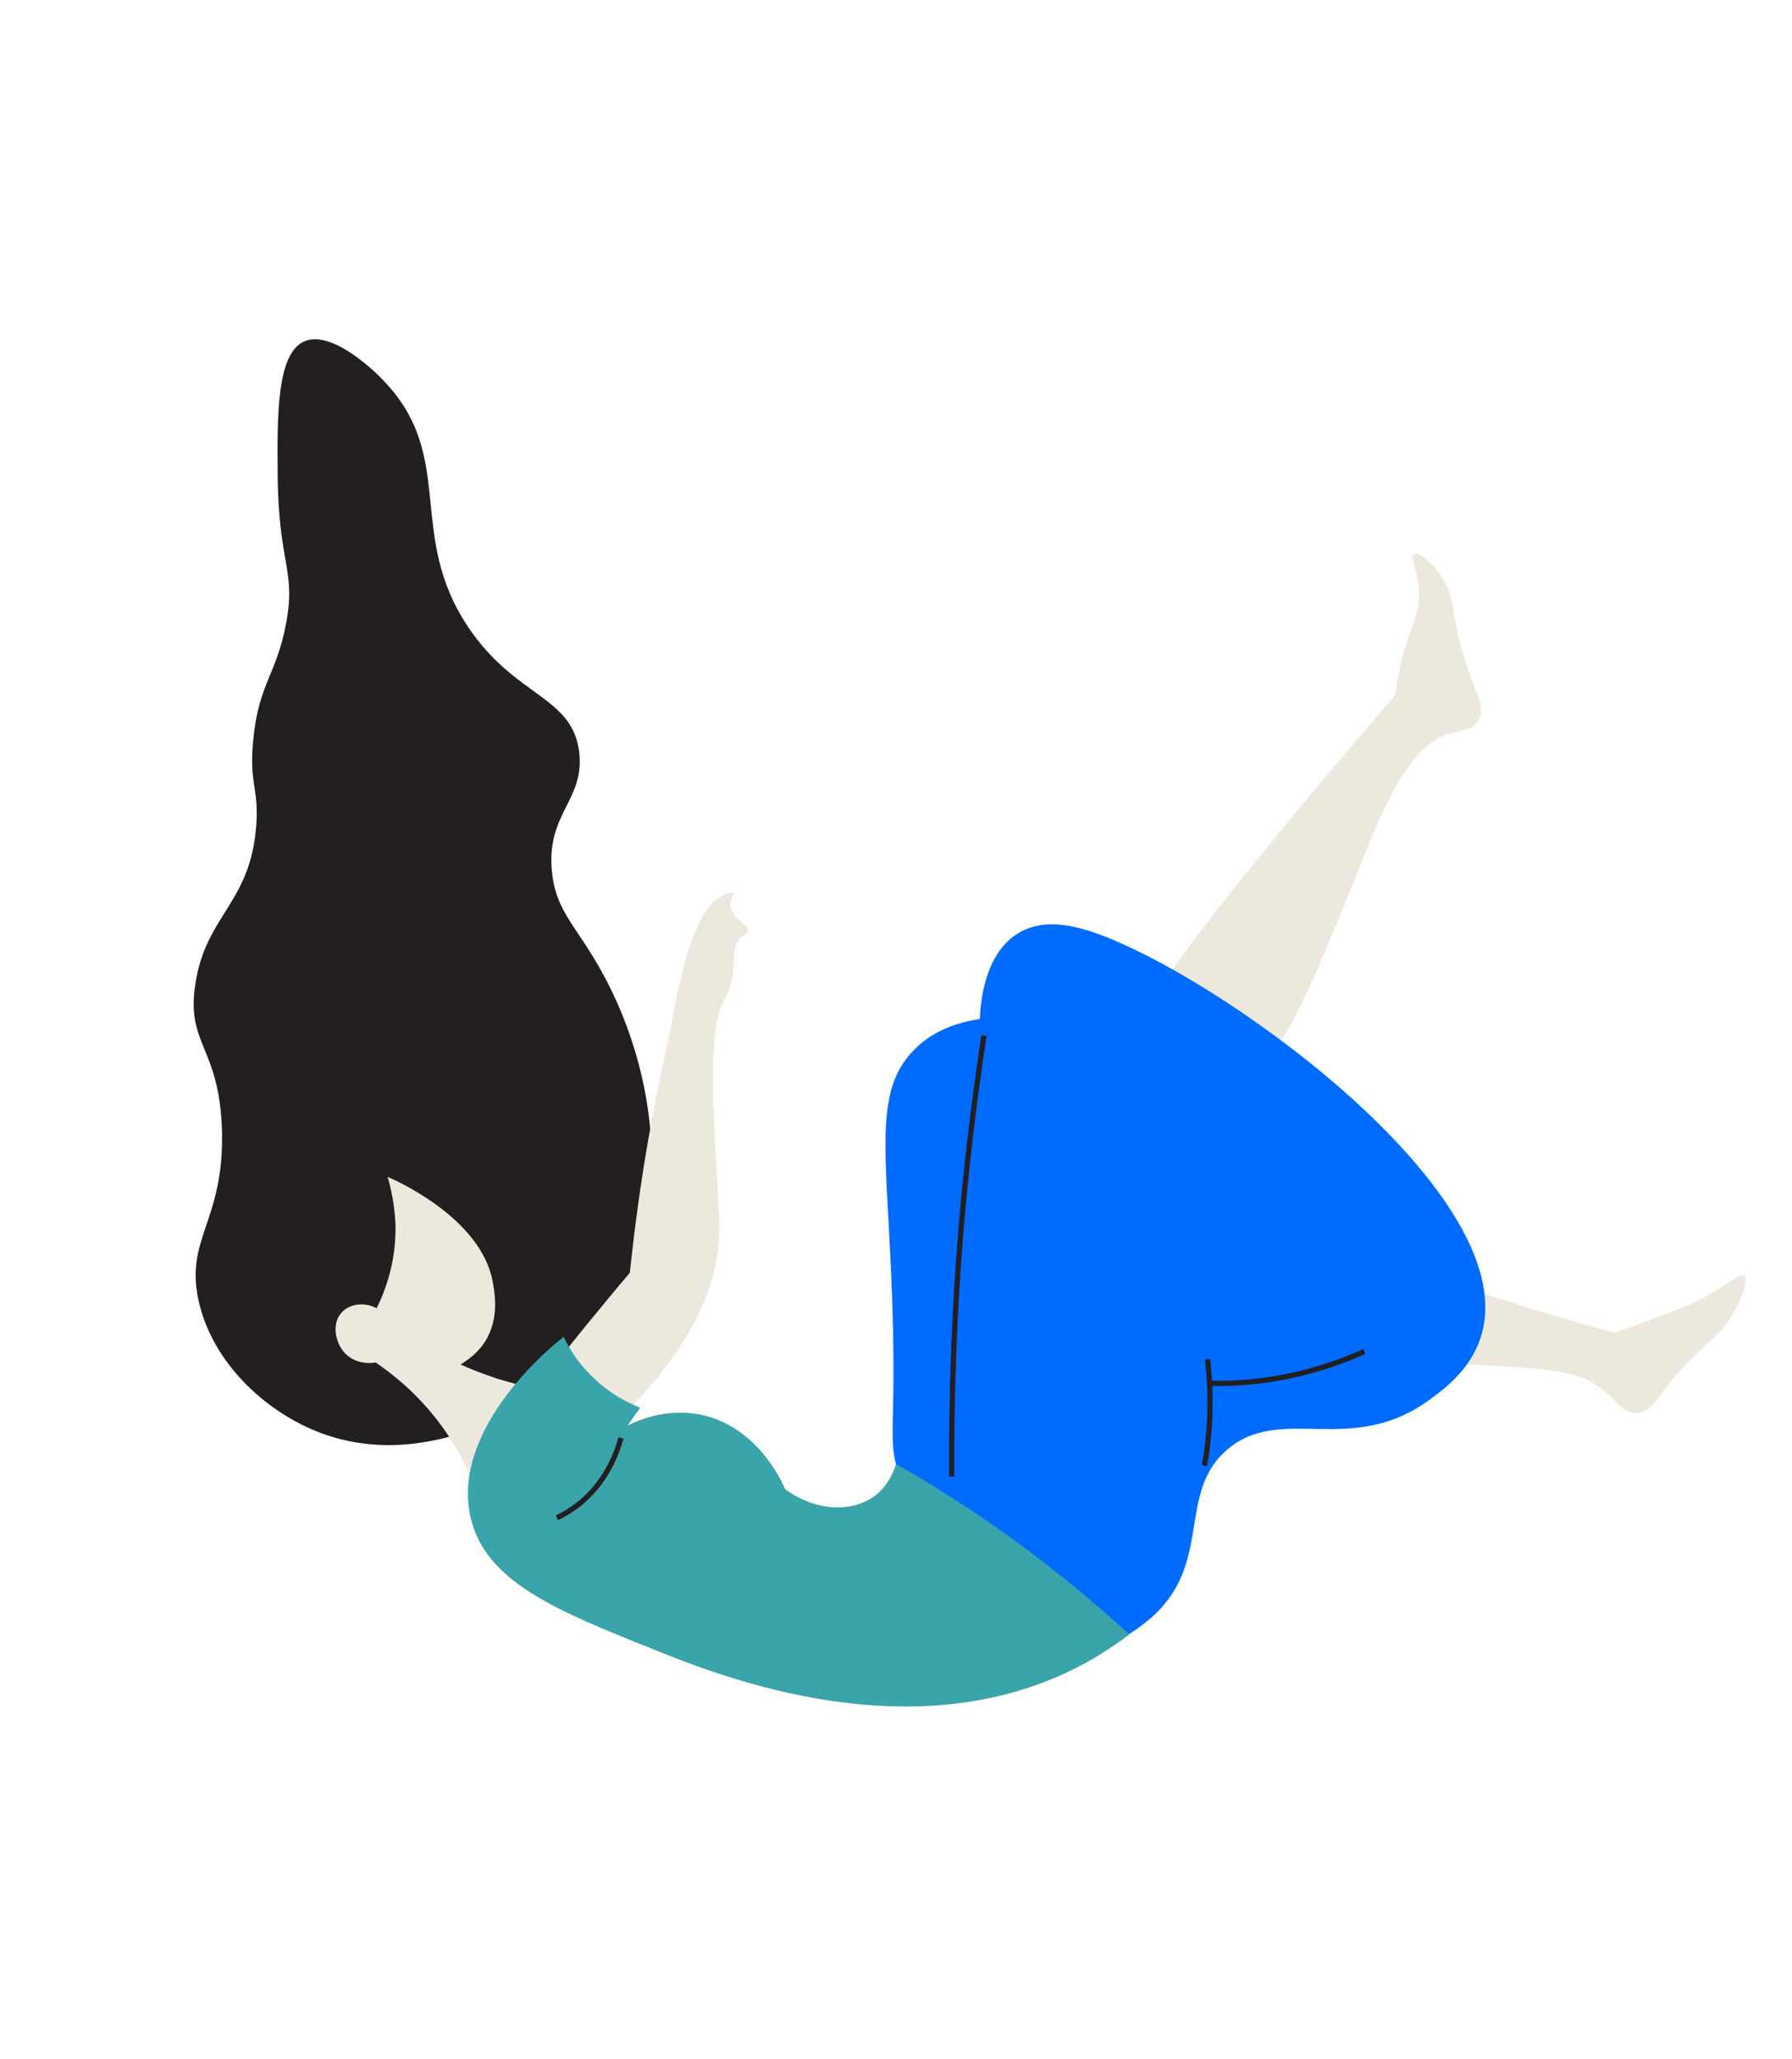
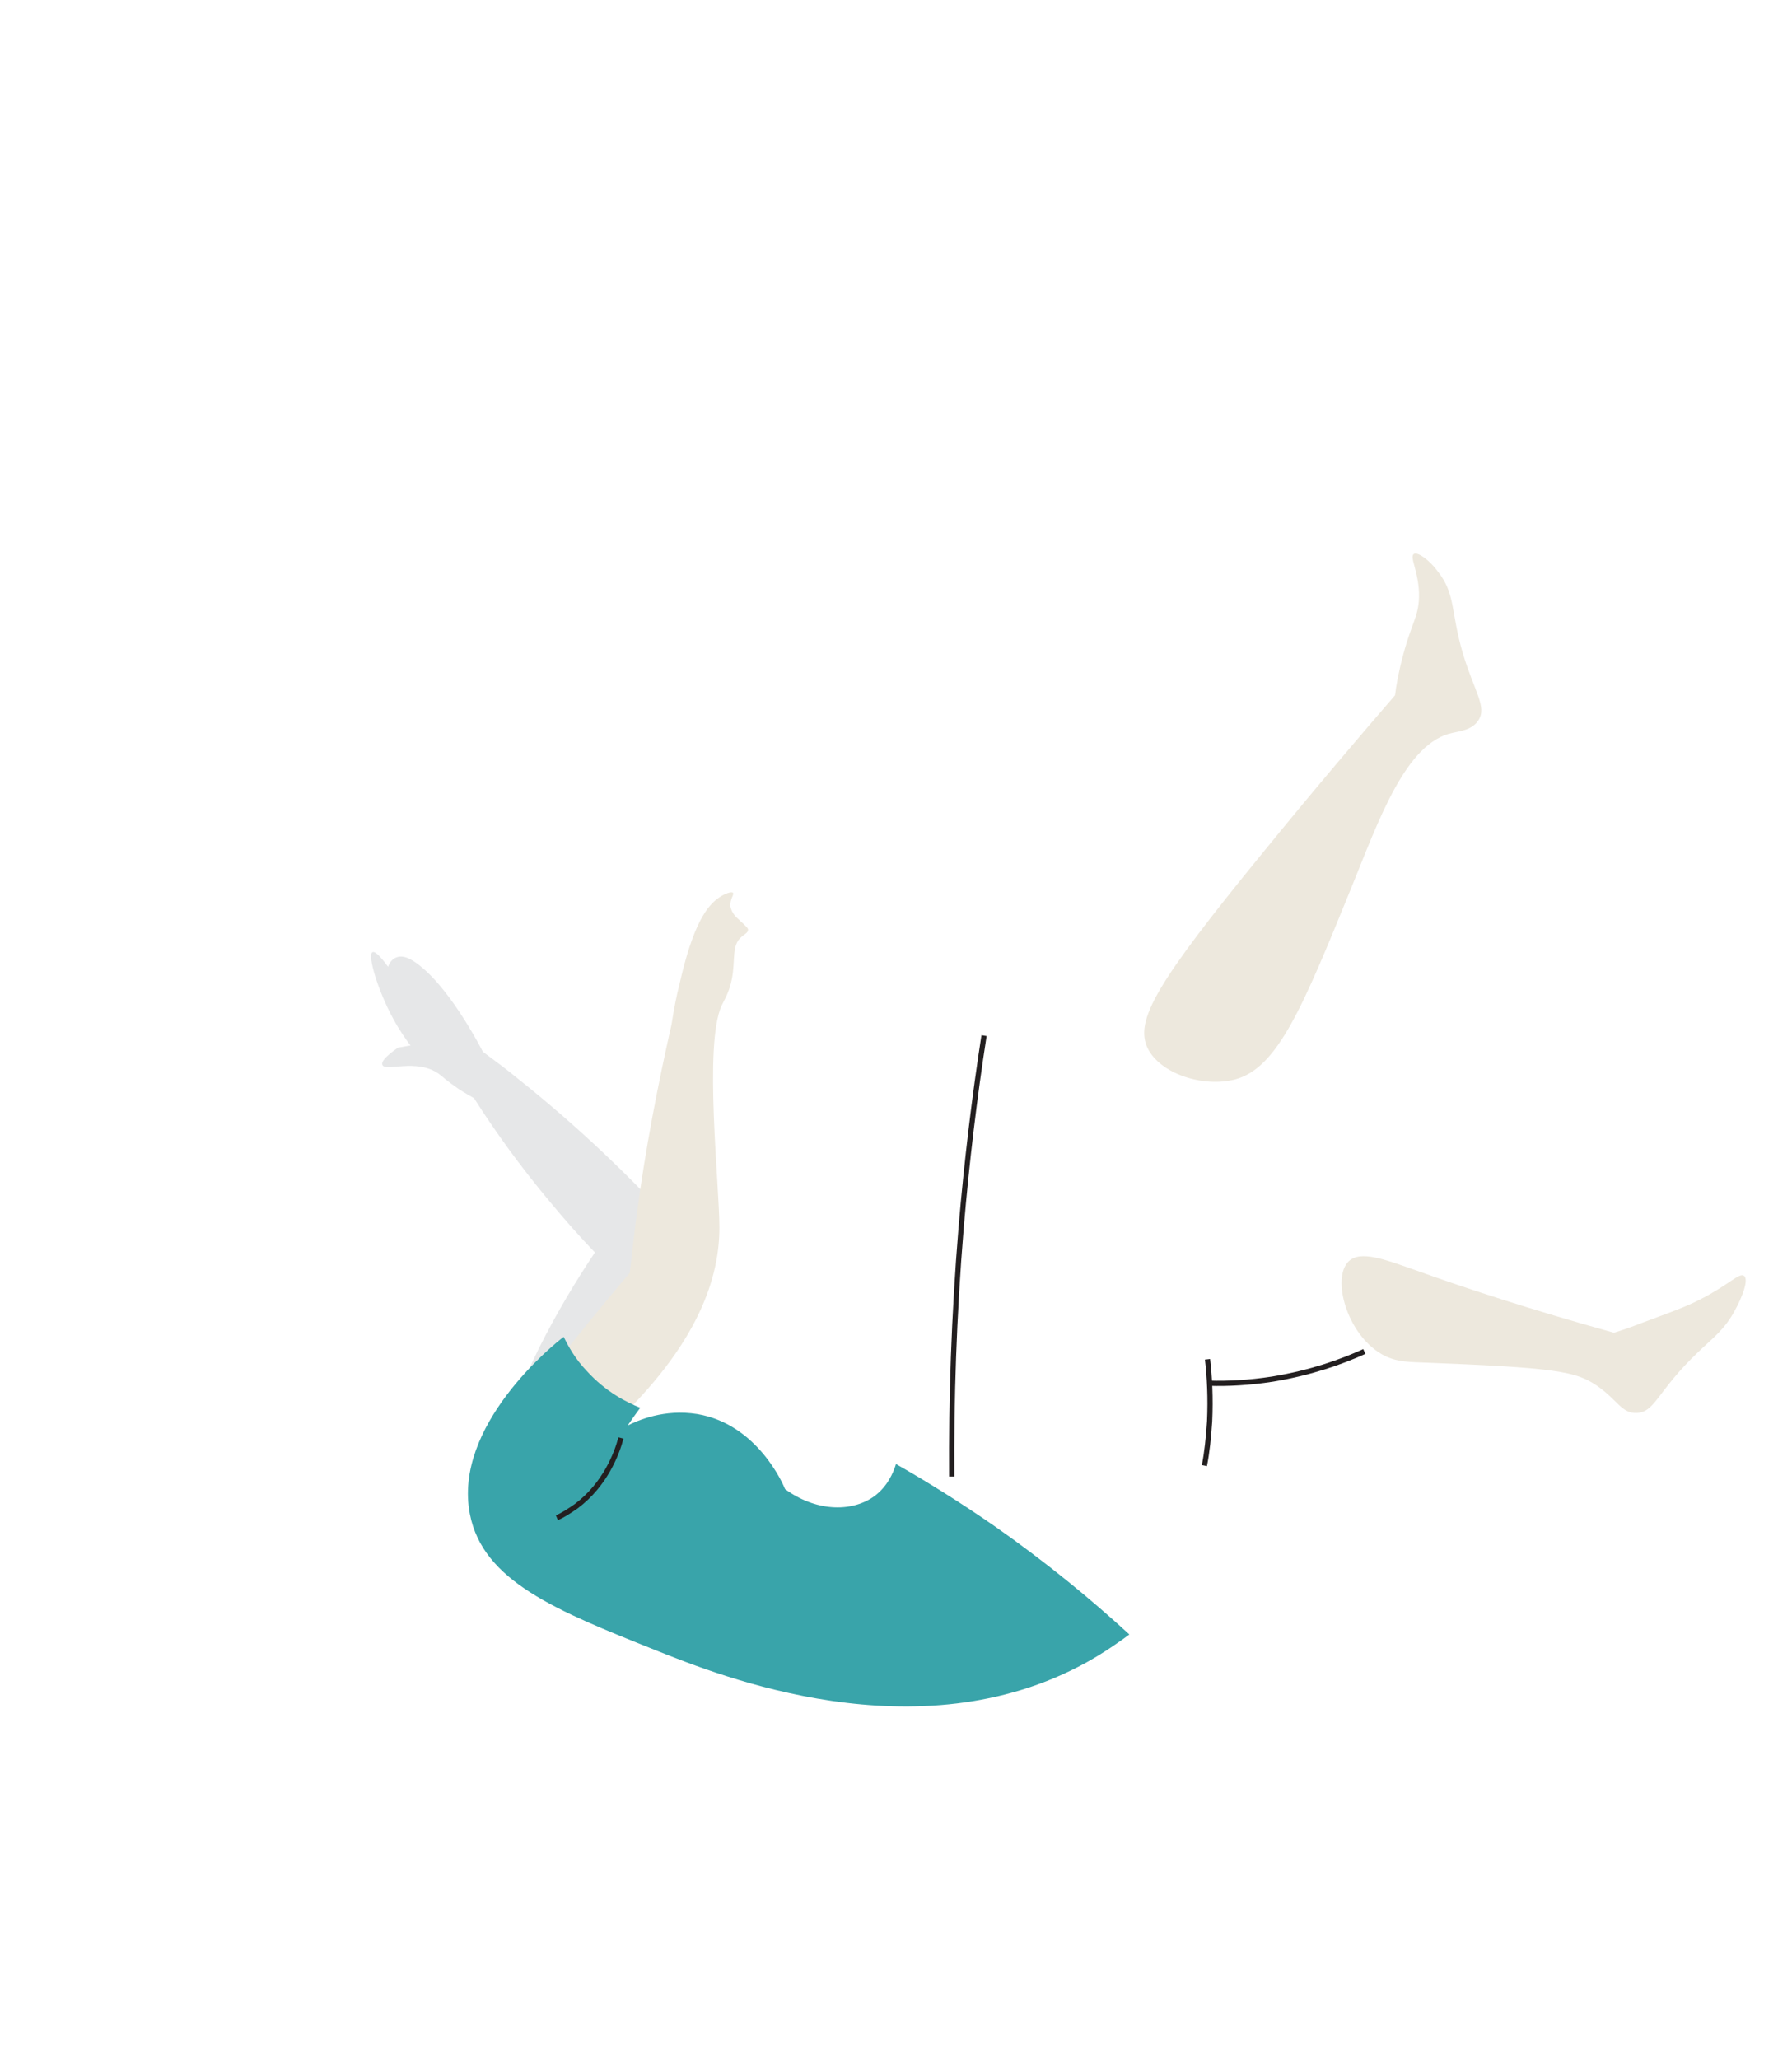
<svg xmlns="http://www.w3.org/2000/svg" version="1.1" id="Слой_1" x="0px" y="0px" viewBox="0 0 344 395" style="enable-background:new 0 0 344 395;" xml:space="preserve">
  <style type="text/css"> .st0{fill:#E6E7E8;} .st1{fill:#231F20;} .st2{fill:#EDE8DD;} .st3{fill:#006BFF;} .st4{fill:#39A4AA;} .st5{fill:none;stroke:#231F20;stroke-miterlimit:10;} </style>
  <path class="st0" d="M99.3,267.8c1.2-2.9,2.6-5.9,4.1-9c3.5-7,7.2-13.1,10.8-18.5c-2.9-3-5.8-6.3-8.7-9.8 C99.8,223.7,95,217,91,210.7c-0.7-0.4-1.8-1-3-1.8c-2.2-1.5-3-2.3-3.8-2.9c-4.3-3-10.3-0.3-10.8-1.7c-0.2-0.5,0.3-1.4,3-3.3 c0.8-0.1,1.6-0.3,2.4-0.4c-0.9-1.2-2.1-2.9-3.3-5.1c-3-5.5-5-12.3-4-12.8c0.3-0.2,1.1,0.2,3,2.8c0.2-0.6,0.7-1.5,1.6-1.8 c1.7-0.7,3.8,1,5,2c4.9,4.1,9.8,12.6,11.6,16.1c2.3,1.7,4.6,3.4,6.9,5.3c11.3,9,21.1,18.4,29.5,27.6c0.4,3.2,0.6,8.4-1.1,14.4 c-2.3,8.7-9.5,22.6-19.5,22.7C106.8,271.6,103.4,271.2,99.3,267.8z" />
-   <path class="st1" d="M90,274.6c-5.3,1.6-16.6,5.1-29.3,0c-10.1-4.1-19.8-13.2-22.5-24.7c-2.9-12.4,5-15.5,4.4-33.4 c-0.6-15.8-6.9-16.1-5.1-27.7c2-13.3,10.6-15.4,11.7-30.5c0.5-7.3-1.4-7.7-0.6-16.2c1-10.9,4.5-12.7,6.3-22.4 c2-10.4-1.5-11.4-1.6-28.9c-0.1-11.5-0.1-23,5.1-25.3c5.5-2.4,14.3,6.5,15.2,7.5c14.2,14.7,4.2,29.5,16.4,47.5 c9.1,13.4,19.9,13,21.2,23.9c1,9-6.1,11.6-5.3,22.2c0.7,9.3,5.7,11.3,11.7,23.9c1.9,4,8.7,18.8,7.3,37.2 c-0.5,6.4-1.4,18.6-10.3,30.1C106,268.8,95,273.1,90,274.6z" />
-   <path class="st2" d="M102.3,266.3c-2-0.4-4.2-1-6.6-1.7c-2.7-0.9-5.1-1.8-7.3-2.8c1.3-0.8,3.4-2.2,4.9-4.7c2.5-4.3,1.7-8.8,1.3-11.1 c-2.2-12.4-19-19.7-20.2-20.2c0.7,2.3,1.3,5.3,1.5,8.7c0.3,7.4-2,13.3-3.6,16.5c-2.3-1.2-5-0.9-6.6,0.7c-2.1,2.1-1.4,5.9,0.5,7.9 c2.2,2.4,5.6,1.9,5.9,1.8c2.6,1.8,5.6,4.1,8.6,7.3c5.8,6.1,8.9,12.5,10.5,16.9C95,279.2,98.7,272.7,102.3,266.3z" />
  <path class="st2" d="M106.3,262c2.1-2.6,4.2-5.2,6.3-7.8c2.8-3.4,5.5-6.7,8.3-10c0.4-3.6,0.8-7.2,1.3-10.9c1.7-13,4.1-25.2,6.7-36.7 c0.5-3.2,1-5.7,1.5-7.6c2.6-11.6,5.3-15.3,7.8-16.9c0.9-0.6,2.2-1.1,2.5-0.8s-0.6,1.2-0.5,2.6c0.1,0.4,0.2,0.7,0.3,0.9 c0.3,0.6,0.6,1,1.5,1.8c1.4,1.3,1.6,1.5,1.6,1.8c0,0.6-0.8,0.9-1.3,1.4c-1.9,1.6-1.1,4.4-1.8,8c-0.5,2.6-1.5,4.1-2,5.2 c-3.4,7.6-0.4,34.3-0.4,42.5c0,9.4-3.8,22.4-20.9,38.3C113.5,269.9,109.9,266,106.3,262z" />
  <path class="st2" d="M220.3,201.1c-2.5-5.3,1.6-12.4,22.2-37.6c10.1-12.4,18.9-22.7,25.3-30.1c0.2-1.8,0.7-4.6,1.6-7.9 c1.6-6,2.9-7.2,3-10.9c0.1-4.7-1.9-7.7-1-8.3c0.8-0.5,3.1,1.3,4.5,3.2c3.6,4.5,2.5,7.6,4.9,15.8c2.2,7.4,4.7,10.3,3,12.9 c-1.2,1.9-3.7,2.1-4.9,2.4c-9,1.8-14.2,16.7-19.4,29.5c-9.4,23.1-14.2,34.8-22.4,37C230.9,208.7,222.7,206,220.3,201.1z" />
  <path class="st2" d="M258.9,242c2.3-2.2,7.1-0.3,13.1,1.8c8.9,3.2,21.6,7.4,37.8,11.9c1.4-0.4,3.4-1.1,5.7-2c5.4-2,8.2-3,10.9-4.4 c5.5-2.8,7.5-5.2,8.4-4.5c1,0.8-0.6,4.5-1.7,6.5c-2,3.8-4.3,5.4-7.1,8.1c-7.9,7.5-8.2,11.5-11.8,11.7c-2.9,0.1-3.6-2.4-7.6-5.2 c-4.1-2.8-7.8-3.5-34-4.5c-2.7-0.1-5-0.2-7.4-1.6C258.5,255.9,255.6,245.2,258.9,242z" />
-   <path class="st3" d="M188.1,195.5c0.1-2.6,0.7-12.4,7.3-16.4c5.3-3.3,12.2-1.5,19.6,1.8c27,11.9,79.1,51.7,68.8,76.9 c-2.2,5.5-6.8,8.9-9.3,10.7c-15.2,11.2-28.6,0.7-39,9.7c-9.8,8.5-2.4,22.1-15,32.6c-1.6,1.3-6.7,5.6-13.6,5.9 c-15.4,0.7-28.6-18.5-33.8-32.4c-3.5-9.3-0.3-7.8-2.3-45.5c-1-19.9-2.4-30.3,4.7-37.4C179.3,197.5,184.3,196.1,188.1,195.5z" />
  <path class="st4" d="M150.7,285.7c5.7,4.2,12.6,4.6,17.1,1.4c2.6-1.9,3.7-4.6,4.2-6.2c6,3.4,12.4,7.4,18.9,11.9 c10,7,18.6,14.1,25.9,20.8c-1.9,1.4-4.7,3.4-8.3,5.4c-32.4,17.8-70.2,2.6-82.7-2.4c-19-7.6-33.1-13.2-35.6-26.1 c-3.3-16.9,16.1-32.6,18-34c0.9,1.8,2.2,4.2,4.4,6.5c3.7,4.1,7.8,6.1,10.3,7.1c-0.8,1.1-1.6,2.2-2.4,3.4c2-1,7-3.2,13.3-2.2 C145.4,273.2,150.4,284.9,150.7,285.7z" />
  <path class="st5" d="M106.9,291.2c1.2-0.5,2.4-1.3,3.7-2.2c5.6-4.2,7.8-10.1,8.6-13.1" />
  <path class="st5" d="M188.9,198.7c-1.8,11.6-3.3,23.9-4.4,36.9c-1.4,17-1.9,33-1.8,47.7" />
  <path class="st5" d="M231.2,281.2c0.5-2.5,0.8-5.4,1-8.5c0.2-4.5,0-8.5-0.4-11.9" />
  <path class="st5" d="M232.2,265.4c3.5,0.1,7.6-0.1,12.1-0.8c7.3-1.2,13.2-3.3,17.6-5.3" />
</svg>